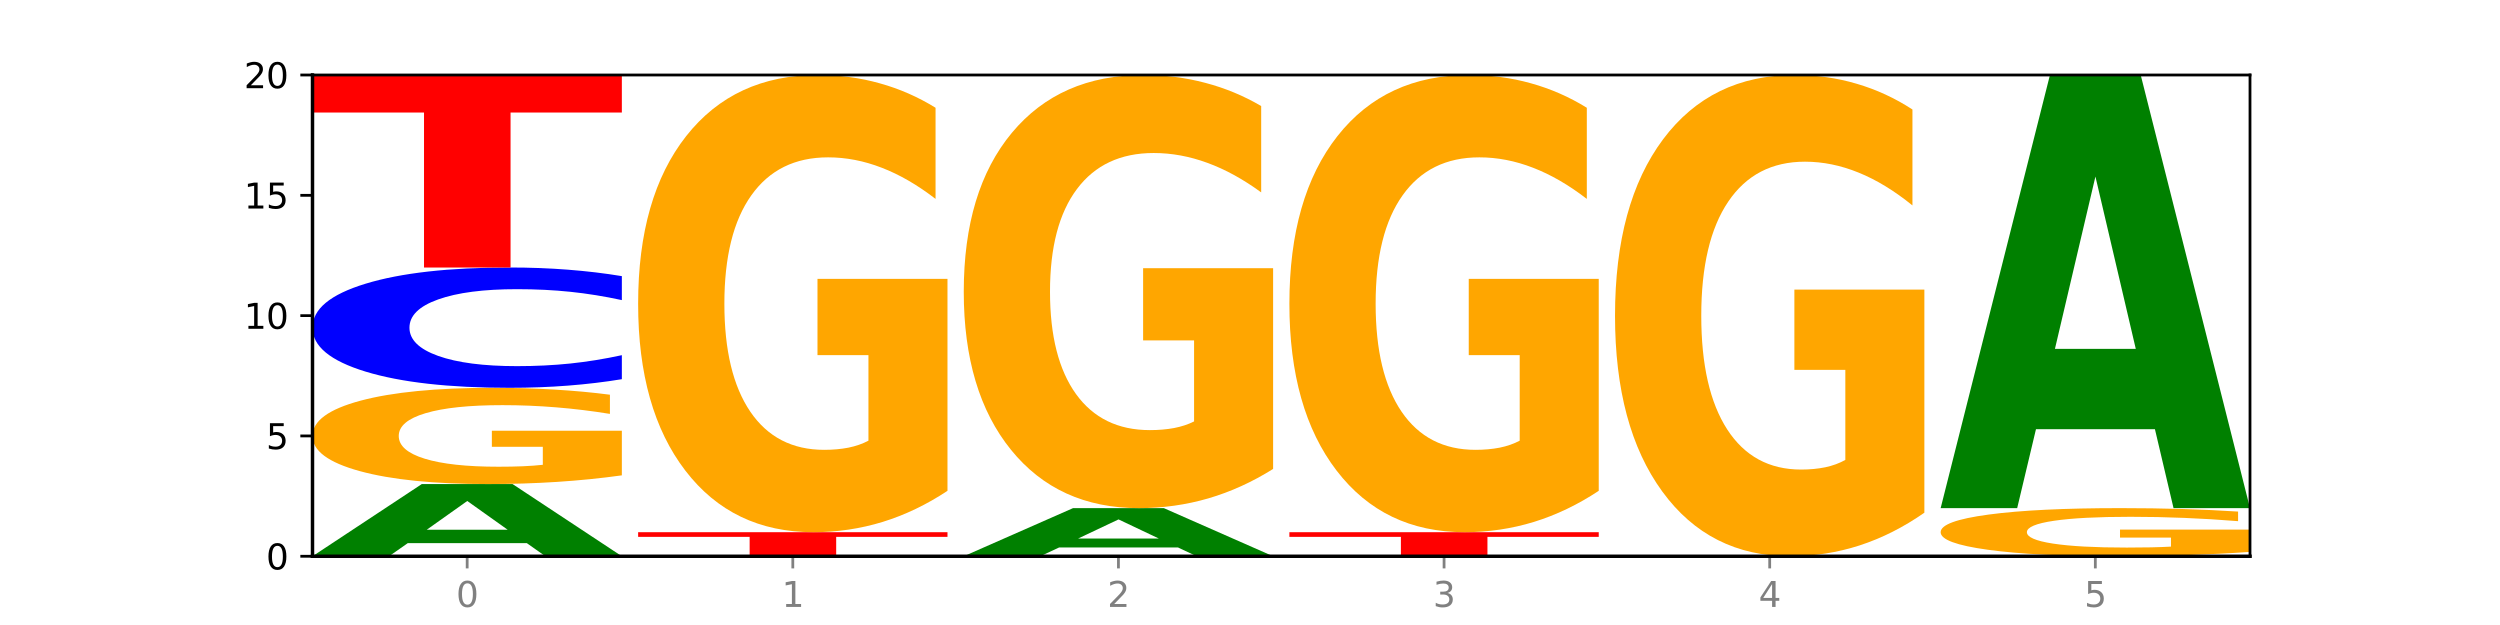
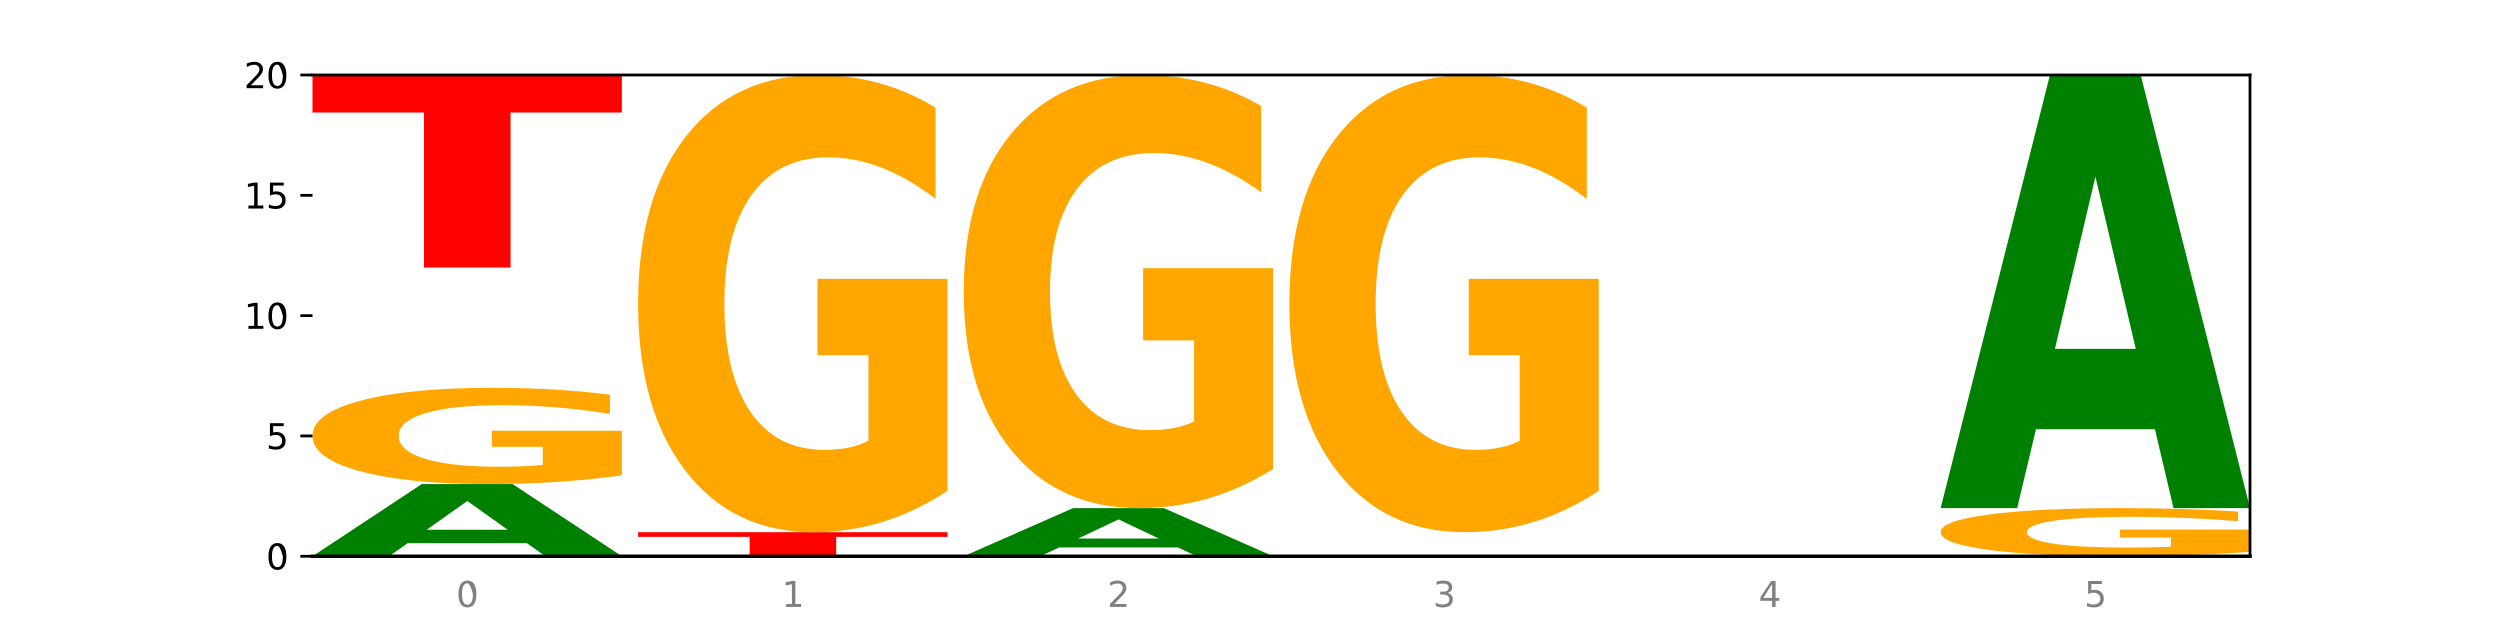
<svg xmlns="http://www.w3.org/2000/svg" xmlns:xlink="http://www.w3.org/1999/xlink" width="720pt" height="180pt" viewBox="0 0 720 180" version="1.1">
  <defs>
    <style type="text/css">*{stroke-linejoin: round; stroke-linecap: butt}</style>
  </defs>
  <g id="figure_1">
    <g id="patch_1">
      <path d="M 0 180  L 720 180  L 720 0  L 0 0  z " style="fill: #ffffff" />
    </g>
    <g id="axes_1">
      <g id="patch_2">
        <path d="M 90 160.2  L 648 160.2  L 648 21.6  L 90 21.6  z " style="fill: #ffffff" />
      </g>
      <g id="line2d_1">
        <path d="M 90 160.2  L 648 160.2  " clip-path="url(#p30cd856ca0)" style="fill: none; stroke: #000000; stroke-width: 0.5; stroke-linecap: square" />
      </g>
      <g id="patch_3">
        <path d="M 151.714 156.413  L 117.451 156.413  L 112.041 160.2  L 90 160.2  L 121.477 139.41  L 147.616 139.41  L 179.092 160.2  L 157.07 160.2  L 151.714 156.413  z M 122.916 152.554  L 146.195 152.554  L 134.574 144.284  L 122.916 152.554  z " clip-path="url(#p30cd856ca0)" style="fill: #008000" />
      </g>
      <g id="patch_4">
        <path d="M 179.092 136.902  Q 170.107 138.156 160.443 138.786  Q 150.779 139.41 140.476 139.41  Q 117.195 139.41 103.597 135.677  Q 90 131.943 90 125.559  Q 90 119.1 103.837 115.395  Q 117.694 111.69 141.794 111.69  Q 151.079 111.69 159.585 112.194  Q 168.111 112.692 175.658 113.677  L 175.658 119.203  Q 167.871 117.937 160.164 117.313  Q 152.457 116.683 144.709 116.683  Q 130.373 116.683 122.606 118.985  Q 114.839 121.281 114.839 125.559  Q 114.839 129.796 122.326 132.109  Q 129.814 134.417 143.591 134.417  Q 147.345 134.417 150.56 134.285  Q 153.774 134.148 156.33 133.861  L 156.33 128.674  L 141.654 128.674  L 141.654 124.053  L 179.092 124.053  L 179.092 136.902  z " clip-path="url(#p30cd856ca0)" style="fill: #ffa600" />
      </g>
      <g id="patch_5">
-         <path d="M 179.092 109.206  Q 171.64 110.437 163.582 111.06  Q 155.523 111.69 146.746 111.69  Q 120.573 111.69 105.286 107.023  Q 90 102.356 90 94.376  Q 90 86.366 105.286 81.707  Q 120.573 77.04 146.746 77.04  Q 155.523 77.04 163.582 77.67  Q 171.64 78.293 179.092 79.524  L 179.092 86.431  Q 171.573 84.799 164.277 84.04  Q 156.982 83.281 148.924 83.281  Q 134.468 83.281 126.185 86.238  Q 117.924 89.186 117.924 94.376  Q 117.924 99.544 126.185 102.5  Q 134.468 105.449 148.924 105.449  Q 156.982 105.449 164.277 104.69  Q 171.573 103.924 179.092 102.292  L 179.092 109.206  z " clip-path="url(#p30cd856ca0)" style="fill: #0000ff" />
-       </g>
+         </g>
      <g id="patch_6">
        <path d="M 90 21.6  L 179.092 21.6  L 179.092 32.412  L 147.04 32.412  L 147.04 77.04  L 122.115 77.04  L 122.115 32.412  L 90 32.412  L 90 21.6  z " clip-path="url(#p30cd856ca0)" style="fill: #ff0000" />
      </g>
      <g id="patch_7">
        <path d="M 183.782 153.27  L 272.874 153.27  L 272.874 154.622  L 240.821 154.622  L 240.821 160.2  L 215.896 160.2  L 215.896 154.622  L 183.782 154.622  L 183.782 153.27  z " clip-path="url(#p30cd856ca0)" style="fill: #ff0000" />
      </g>
      <g id="patch_8">
        <path d="M 272.874 141.357  Q 263.889 147.313 254.225 150.305  Q 244.561 153.27 234.258 153.27  Q 210.976 153.27 197.379 135.536  Q 183.782 117.803 183.782 87.476  Q 183.782 56.795 197.619 39.198  Q 211.476 21.6 235.576 21.6  Q 244.86 21.6 253.366 23.994  Q 261.892 26.36 269.44 31.038  L 269.44 57.285  Q 261.653 51.274 253.945 48.309  Q 246.238 45.317 238.491 45.317  Q 224.155 45.317 216.388 56.251  Q 208.62 67.158 208.62 87.476  Q 208.62 107.603 216.108 118.591  Q 223.596 129.553 237.373 129.553  Q 241.127 129.553 244.341 128.927  Q 247.556 128.274 250.112 126.914  L 250.112 102.272  L 235.436 102.272  L 235.436 80.322  L 272.874 80.322  L 272.874 141.357  z " clip-path="url(#p30cd856ca0)" style="fill: #ffa600" />
      </g>
      <g id="patch_9">
        <path d="M 339.277 157.675  L 305.014 157.675  L 299.604 160.2  L 277.563 160.2  L 309.04 146.34  L 335.179 146.34  L 366.655 160.2  L 344.633 160.2  L 339.277 157.675  z M 310.479 155.103  L 333.758 155.103  L 322.137 149.59  L 310.479 155.103  z " clip-path="url(#p30cd856ca0)" style="fill: #008000" />
      </g>
      <g id="patch_10">
        <path d="M 366.655 135.054  Q 357.67 140.697 348.006 143.531  Q 338.342 146.34 328.039 146.34  Q 304.758 146.34 291.161 129.54  Q 277.563 112.739 277.563 84.009  Q 277.563 54.943 291.4 38.272  Q 305.257 21.6 329.357 21.6  Q 338.642 21.6 347.148 23.868  Q 355.674 26.109 363.221 30.541  L 363.221 55.407  Q 355.434 49.712 347.727 46.904  Q 340.02 44.069 332.272 44.069  Q 317.936 44.069 310.169 54.428  Q 302.402 64.76 302.402 84.009  Q 302.402 103.077 309.889 113.487  Q 317.377 123.871 331.154 123.871  Q 334.908 123.871 338.123 123.278  Q 341.337 122.66 343.893 121.371  L 343.893 98.026  L 329.217 98.026  L 329.217 77.232  L 366.655 77.232  L 366.655 135.054  z " clip-path="url(#p30cd856ca0)" style="fill: #ffa600" />
      </g>
      <g id="patch_11">
-         <path d="M 371.345 153.27  L 460.437 153.27  L 460.437 154.622  L 428.384 154.622  L 428.384 160.2  L 403.459 160.2  L 403.459 154.622  L 371.345 154.622  L 371.345 153.27  z " clip-path="url(#p30cd856ca0)" style="fill: #ff0000" />
-       </g>
+         </g>
      <g id="patch_12">
        <path d="M 460.437 141.357  Q 451.452 147.313 441.788 150.305  Q 432.124 153.27 421.821 153.27  Q 398.539 153.27 384.942 135.536  Q 371.345 117.803 371.345 87.476  Q 371.345 56.795 385.182 39.198  Q 399.039 21.6 423.139 21.6  Q 432.423 21.6 440.929 23.994  Q 449.455 26.36 457.003 31.038  L 457.003 57.285  Q 449.216 51.274 441.508 48.309  Q 433.801 45.317 426.054 45.317  Q 411.718 45.317 403.951 56.251  Q 396.183 67.158 396.183 87.476  Q 396.183 107.603 403.671 118.591  Q 411.159 129.553 424.936 129.553  Q 428.69 129.553 431.904 128.927  Q 435.119 128.274 437.675 126.914  L 437.675 102.272  L 422.999 102.272  L 422.999 80.322  L 460.437 80.322  L 460.437 141.357  z " clip-path="url(#p30cd856ca0)" style="fill: #ffa600" />
      </g>
      <g id="patch_13">
-         <path d="M 554.218 147.66  Q 545.233 153.93 535.569 157.079  Q 525.905 160.2 515.602 160.2  Q 492.321 160.2 478.724 141.533  Q 465.126 122.866 465.126 90.943  Q 465.126 58.648 478.963 40.124  Q 492.82 21.6 516.92 21.6  Q 526.205 21.6 534.711 24.119  Q 543.237 26.61 550.784 31.535  L 550.784 59.163  Q 542.997 52.836 535.29 49.715  Q 527.583 46.566 519.835 46.566  Q 505.499 46.566 497.732 58.075  Q 489.965 69.556 489.965 90.943  Q 489.965 112.129 497.453 123.696  Q 504.94 135.234 518.717 135.234  Q 522.471 135.234 525.686 134.576  Q 528.9 133.889 531.456 132.457  L 531.456 106.518  L 516.78 106.518  L 516.78 83.413  L 554.218 83.413  L 554.218 147.66  z " clip-path="url(#p30cd856ca0)" style="fill: #ffa600" />
-       </g>
+         </g>
      <g id="patch_14">
        <path d="M 648 158.946  Q 639.015 159.573 629.351 159.888  Q 619.687 160.2 609.384 160.2  Q 586.103 160.2 572.505 158.333  Q 558.908 156.467 558.908 153.274  Q 558.908 150.045 572.745 148.192  Q 586.602 146.34 610.702 146.34  Q 619.986 146.34 628.492 146.592  Q 637.018 146.841 644.566 147.333  L 644.566 150.096  Q 636.779 149.464 629.071 149.152  Q 621.364 148.837 613.617 148.837  Q 599.281 148.837 591.514 149.988  Q 583.746 151.136 583.746 153.274  Q 583.746 155.393 591.234 156.55  Q 598.722 157.703 612.499 157.703  Q 616.253 157.703 619.467 157.638  Q 622.682 157.569 625.238 157.426  L 625.238 154.832  L 610.562 154.832  L 610.562 152.521  L 648 152.521  L 648 158.946  z " clip-path="url(#p30cd856ca0)" style="fill: #ffa600" />
      </g>
      <g id="patch_15">
        <path d="M 620.622 123.616  L 586.358 123.616  L 580.948 146.34  L 558.908 146.34  L 590.384 21.6  L 616.523 21.6  L 648 146.34  L 625.977 146.34  L 620.622 123.616  z M 591.823 100.465  L 615.103 100.465  L 603.481 50.847  L 591.823 100.465  z " clip-path="url(#p30cd856ca0)" style="fill: #008000" />
      </g>
      <g id="matplotlib.axis_1">
        <g id="xtick_1">
          <g id="line2d_2">
            <defs>
-               <path id="m9aa1e31ec0" d="M 0 0  L 0 3.5  " style="stroke: #808080; stroke-width: 0.8" />
-             </defs>
+               </defs>
            <g>
              <use xlink:href="#m9aa1e31ec0" x="134.546" y="160.2" style="fill: #808080; stroke: #808080; stroke-width: 0.8" />
            </g>
          </g>
          <g id="text_1">
            <g style="fill: #808080" transform="translate(131.365 174.798) scale(0.1 -0.1)">
              <defs>
-                 <path id="DejaVuSans-30" d="M 2034 4250  Q 1547 4250 1301 3770  Q 1056 3291 1056 2328  Q 1056 1369 1301 889  Q 1547 409 2034 409  Q 2525 409 2770 889  Q 3016 1369 3016 2328  Q 3016 3291 2770 3770  Q 2525 4250 2034 4250  z M 2034 4750  Q 2819 4750 3233 4129  Q 3647 3509 3647 2328  Q 3647 1150 3233 529  Q 2819 -91 2034 -91  Q 1250 -91 836 529  Q 422 1150 422 2328  Q 422 3509 836 4129  Q 1250 4750 2034 4750  z " transform="scale(0.016)" />
+                 <path id="DejaVuSans-30" d="M 2034 4250  Q 1547 4250 1301 3770  Q 1056 3291 1056 2328  Q 1056 1369 1301 889  Q 1547 409 2034 409  Q 2525 409 2770 889  Q 3016 1369 3016 2328  Q 2525 4250 2034 4250  z M 2034 4750  Q 2819 4750 3233 4129  Q 3647 3509 3647 2328  Q 3647 1150 3233 529  Q 2819 -91 2034 -91  Q 1250 -91 836 529  Q 422 1150 422 2328  Q 422 3509 836 4129  Q 1250 4750 2034 4750  z " transform="scale(0.016)" />
              </defs>
              <use xlink:href="#DejaVuSans-30" />
            </g>
          </g>
        </g>
        <g id="xtick_2">
          <g id="line2d_3">
            <g>
              <use xlink:href="#m9aa1e31ec0" x="228.328" y="160.2" style="fill: #808080; stroke: #808080; stroke-width: 0.8" />
            </g>
          </g>
          <g id="text_2">
            <g style="fill: #808080" transform="translate(225.146 174.798) scale(0.1 -0.1)">
              <defs>
                <path id="DejaVuSans-31" d="M 794 531  L 1825 531  L 1825 4091  L 703 3866  L 703 4441  L 1819 4666  L 2450 4666  L 2450 531  L 3481 531  L 3481 0  L 794 0  L 794 531  z " transform="scale(0.016)" />
              </defs>
              <use xlink:href="#DejaVuSans-31" />
            </g>
          </g>
        </g>
        <g id="xtick_3">
          <g id="line2d_4">
            <g>
              <use xlink:href="#m9aa1e31ec0" x="322.109" y="160.2" style="fill: #808080; stroke: #808080; stroke-width: 0.8" />
            </g>
          </g>
          <g id="text_3">
            <g style="fill: #808080" transform="translate(318.928 174.798) scale(0.1 -0.1)">
              <defs>
                <path id="DejaVuSans-32" d="M 1228 531  L 3431 531  L 3431 0  L 469 0  L 469 531  Q 828 903 1448 1529  Q 2069 2156 2228 2338  Q 2531 2678 2651 2914  Q 2772 3150 2772 3378  Q 2772 3750 2511 3984  Q 2250 4219 1831 4219  Q 1534 4219 1204 4116  Q 875 4013 500 3803  L 500 4441  Q 881 4594 1212 4672  Q 1544 4750 1819 4750  Q 2544 4750 2975 4387  Q 3406 4025 3406 3419  Q 3406 3131 3298 2873  Q 3191 2616 2906 2266  Q 2828 2175 2409 1742  Q 1991 1309 1228 531  z " transform="scale(0.016)" />
              </defs>
              <use xlink:href="#DejaVuSans-32" />
            </g>
          </g>
        </g>
        <g id="xtick_4">
          <g id="line2d_5">
            <g>
              <use xlink:href="#m9aa1e31ec0" x="415.891" y="160.2" style="fill: #808080; stroke: #808080; stroke-width: 0.8" />
            </g>
          </g>
          <g id="text_4">
            <g style="fill: #808080" transform="translate(412.71 174.798) scale(0.1 -0.1)">
              <defs>
                <path id="DejaVuSans-33" d="M 2597 2516  Q 3050 2419 3304 2112  Q 3559 1806 3559 1356  Q 3559 666 3084 287  Q 2609 -91 1734 -91  Q 1441 -91 1130 -33  Q 819 25 488 141  L 488 750  Q 750 597 1062 519  Q 1375 441 1716 441  Q 2309 441 2620 675  Q 2931 909 2931 1356  Q 2931 1769 2642 2001  Q 2353 2234 1838 2234  L 1294 2234  L 1294 2753  L 1863 2753  Q 2328 2753 2575 2939  Q 2822 3125 2822 3475  Q 2822 3834 2567 4026  Q 2313 4219 1838 4219  Q 1578 4219 1281 4162  Q 984 4106 628 3988  L 628 4550  Q 988 4650 1302 4700  Q 1616 4750 1894 4750  Q 2613 4750 3031 4423  Q 3450 4097 3450 3541  Q 3450 3153 3228 2886  Q 3006 2619 2597 2516  z " transform="scale(0.016)" />
              </defs>
              <use xlink:href="#DejaVuSans-33" />
            </g>
          </g>
        </g>
        <g id="xtick_5">
          <g id="line2d_6">
            <g>
              <use xlink:href="#m9aa1e31ec0" x="509.672" y="160.2" style="fill: #808080; stroke: #808080; stroke-width: 0.8" />
            </g>
          </g>
          <g id="text_5">
            <g style="fill: #808080" transform="translate(506.491 174.798) scale(0.1 -0.1)">
              <defs>
                <path id="DejaVuSans-34" d="M 2419 4116  L 825 1625  L 2419 1625  L 2419 4116  z M 2253 4666  L 3047 4666  L 3047 1625  L 3713 1625  L 3713 1100  L 3047 1100  L 3047 0  L 2419 0  L 2419 1100  L 313 1100  L 313 1709  L 2253 4666  z " transform="scale(0.016)" />
              </defs>
              <use xlink:href="#DejaVuSans-34" />
            </g>
          </g>
        </g>
        <g id="xtick_6">
          <g id="line2d_7">
            <g>
              <use xlink:href="#m9aa1e31ec0" x="603.454" y="160.2" style="fill: #808080; stroke: #808080; stroke-width: 0.8" />
            </g>
          </g>
          <g id="text_6">
            <g style="fill: #808080" transform="translate(600.273 174.798) scale(0.1 -0.1)">
              <defs>
                <path id="DejaVuSans-35" d="M 691 4666  L 3169 4666  L 3169 4134  L 1269 4134  L 1269 2991  Q 1406 3038 1543 3061  Q 1681 3084 1819 3084  Q 2600 3084 3056 2656  Q 3513 2228 3513 1497  Q 3513 744 3044 326  Q 2575 -91 1722 -91  Q 1428 -91 1123 -41  Q 819 9 494 109  L 494 744  Q 775 591 1075 516  Q 1375 441 1709 441  Q 2250 441 2565 725  Q 2881 1009 2881 1497  Q 2881 1984 2565 2268  Q 2250 2553 1709 2553  Q 1456 2553 1204 2497  Q 953 2441 691 2322  L 691 4666  z " transform="scale(0.016)" />
              </defs>
              <use xlink:href="#DejaVuSans-35" />
            </g>
          </g>
        </g>
      </g>
      <g id="matplotlib.axis_2">
        <g id="ytick_1">
          <g id="line2d_8">
            <defs>
              <path id="m58cb1a22f0" d="M 0 0  L -3.5 0  " style="stroke: #000000; stroke-width: 0.8" />
            </defs>
            <g>
              <use xlink:href="#m58cb1a22f0" x="90" y="160.2" style="stroke: #000000; stroke-width: 0.8" />
            </g>
          </g>
          <g id="text_7">
            <g transform="translate(76.638 163.999) scale(0.1 -0.1)">
              <use xlink:href="#DejaVuSans-30" />
            </g>
          </g>
        </g>
        <g id="ytick_2">
          <g id="line2d_9">
            <g>
              <use xlink:href="#m58cb1a22f0" x="90" y="125.55" style="stroke: #000000; stroke-width: 0.8" />
            </g>
          </g>
          <g id="text_8">
            <g transform="translate(76.638 129.349) scale(0.1 -0.1)">
              <use xlink:href="#DejaVuSans-35" />
            </g>
          </g>
        </g>
        <g id="ytick_3">
          <g id="line2d_10">
            <g>
              <use xlink:href="#m58cb1a22f0" x="90" y="90.9" style="stroke: #000000; stroke-width: 0.8" />
            </g>
          </g>
          <g id="text_9">
            <g transform="translate(70.275 94.699) scale(0.1 -0.1)">
              <use xlink:href="#DejaVuSans-31" />
              <use xlink:href="#DejaVuSans-30" x="63.623" />
            </g>
          </g>
        </g>
        <g id="ytick_4">
          <g id="line2d_11">
            <g>
              <use xlink:href="#m58cb1a22f0" x="90" y="56.25" style="stroke: #000000; stroke-width: 0.8" />
            </g>
          </g>
          <g id="text_10">
            <g transform="translate(70.275 60.049) scale(0.1 -0.1)">
              <use xlink:href="#DejaVuSans-31" />
              <use xlink:href="#DejaVuSans-35" x="63.623" />
            </g>
          </g>
        </g>
        <g id="ytick_5">
          <g id="line2d_12">
            <g>
              <use xlink:href="#m58cb1a22f0" x="90" y="21.6" style="stroke: #000000; stroke-width: 0.8" />
            </g>
          </g>
          <g id="text_11">
            <g transform="translate(70.275 25.399) scale(0.1 -0.1)">
              <use xlink:href="#DejaVuSans-32" />
              <use xlink:href="#DejaVuSans-30" x="63.623" />
            </g>
          </g>
        </g>
      </g>
      <g id="patch_16">
-         <path d="M 90 160.2  L 90 21.6  " style="fill: none; stroke: #000000; stroke-linejoin: miter; stroke-linecap: square" />
-       </g>
+         </g>
      <g id="patch_17">
        <path d="M 648 160.2  L 648 21.6  " style="fill: none; stroke: #000000; stroke-width: 0.8; stroke-linejoin: miter; stroke-linecap: square" />
      </g>
      <g id="patch_18">
        <path d="M 90 160.2  L 648 160.2  " style="fill: none; stroke: #000000; stroke-linejoin: miter; stroke-linecap: square" />
      </g>
      <g id="patch_19">
        <path d="M 90 21.6  L 648 21.6  " style="fill: none; stroke: #000000; stroke-width: 0.8; stroke-linejoin: miter; stroke-linecap: square" />
      </g>
    </g>
  </g>
  <defs>
    <clipPath id="p30cd856ca0">
      <rect x="90" y="21.6" width="558" height="138.6" />
    </clipPath>
  </defs>
</svg>